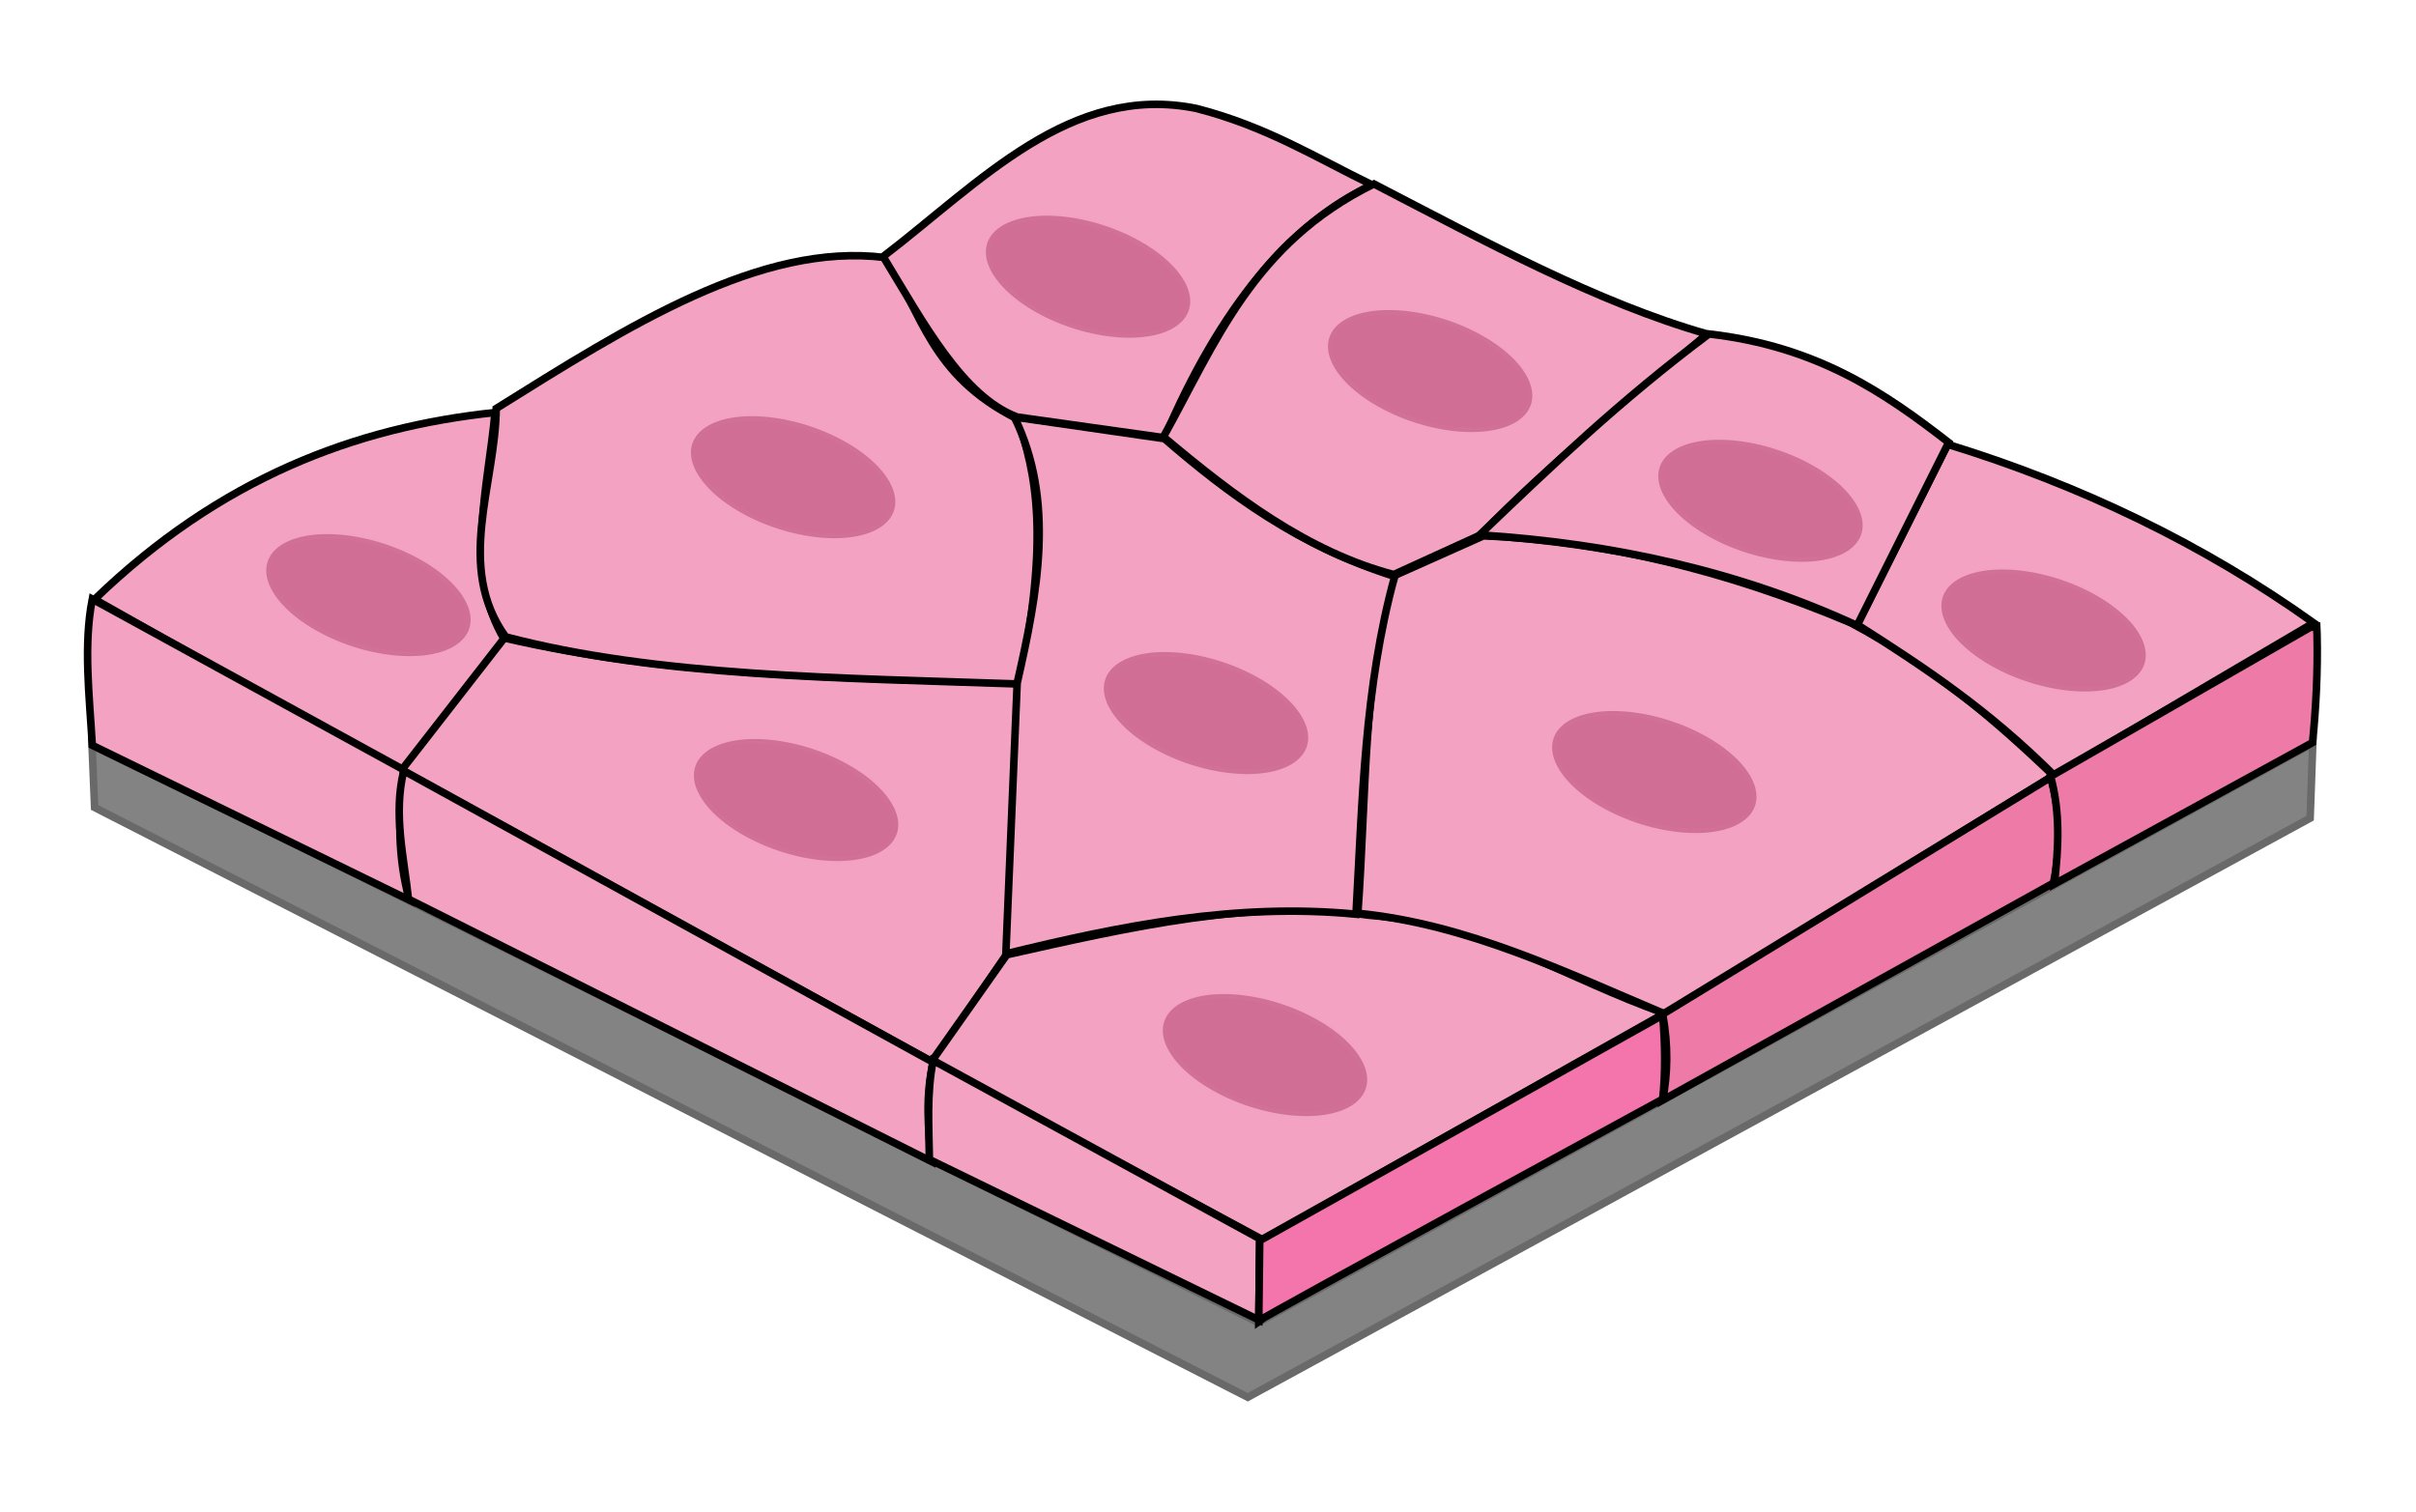
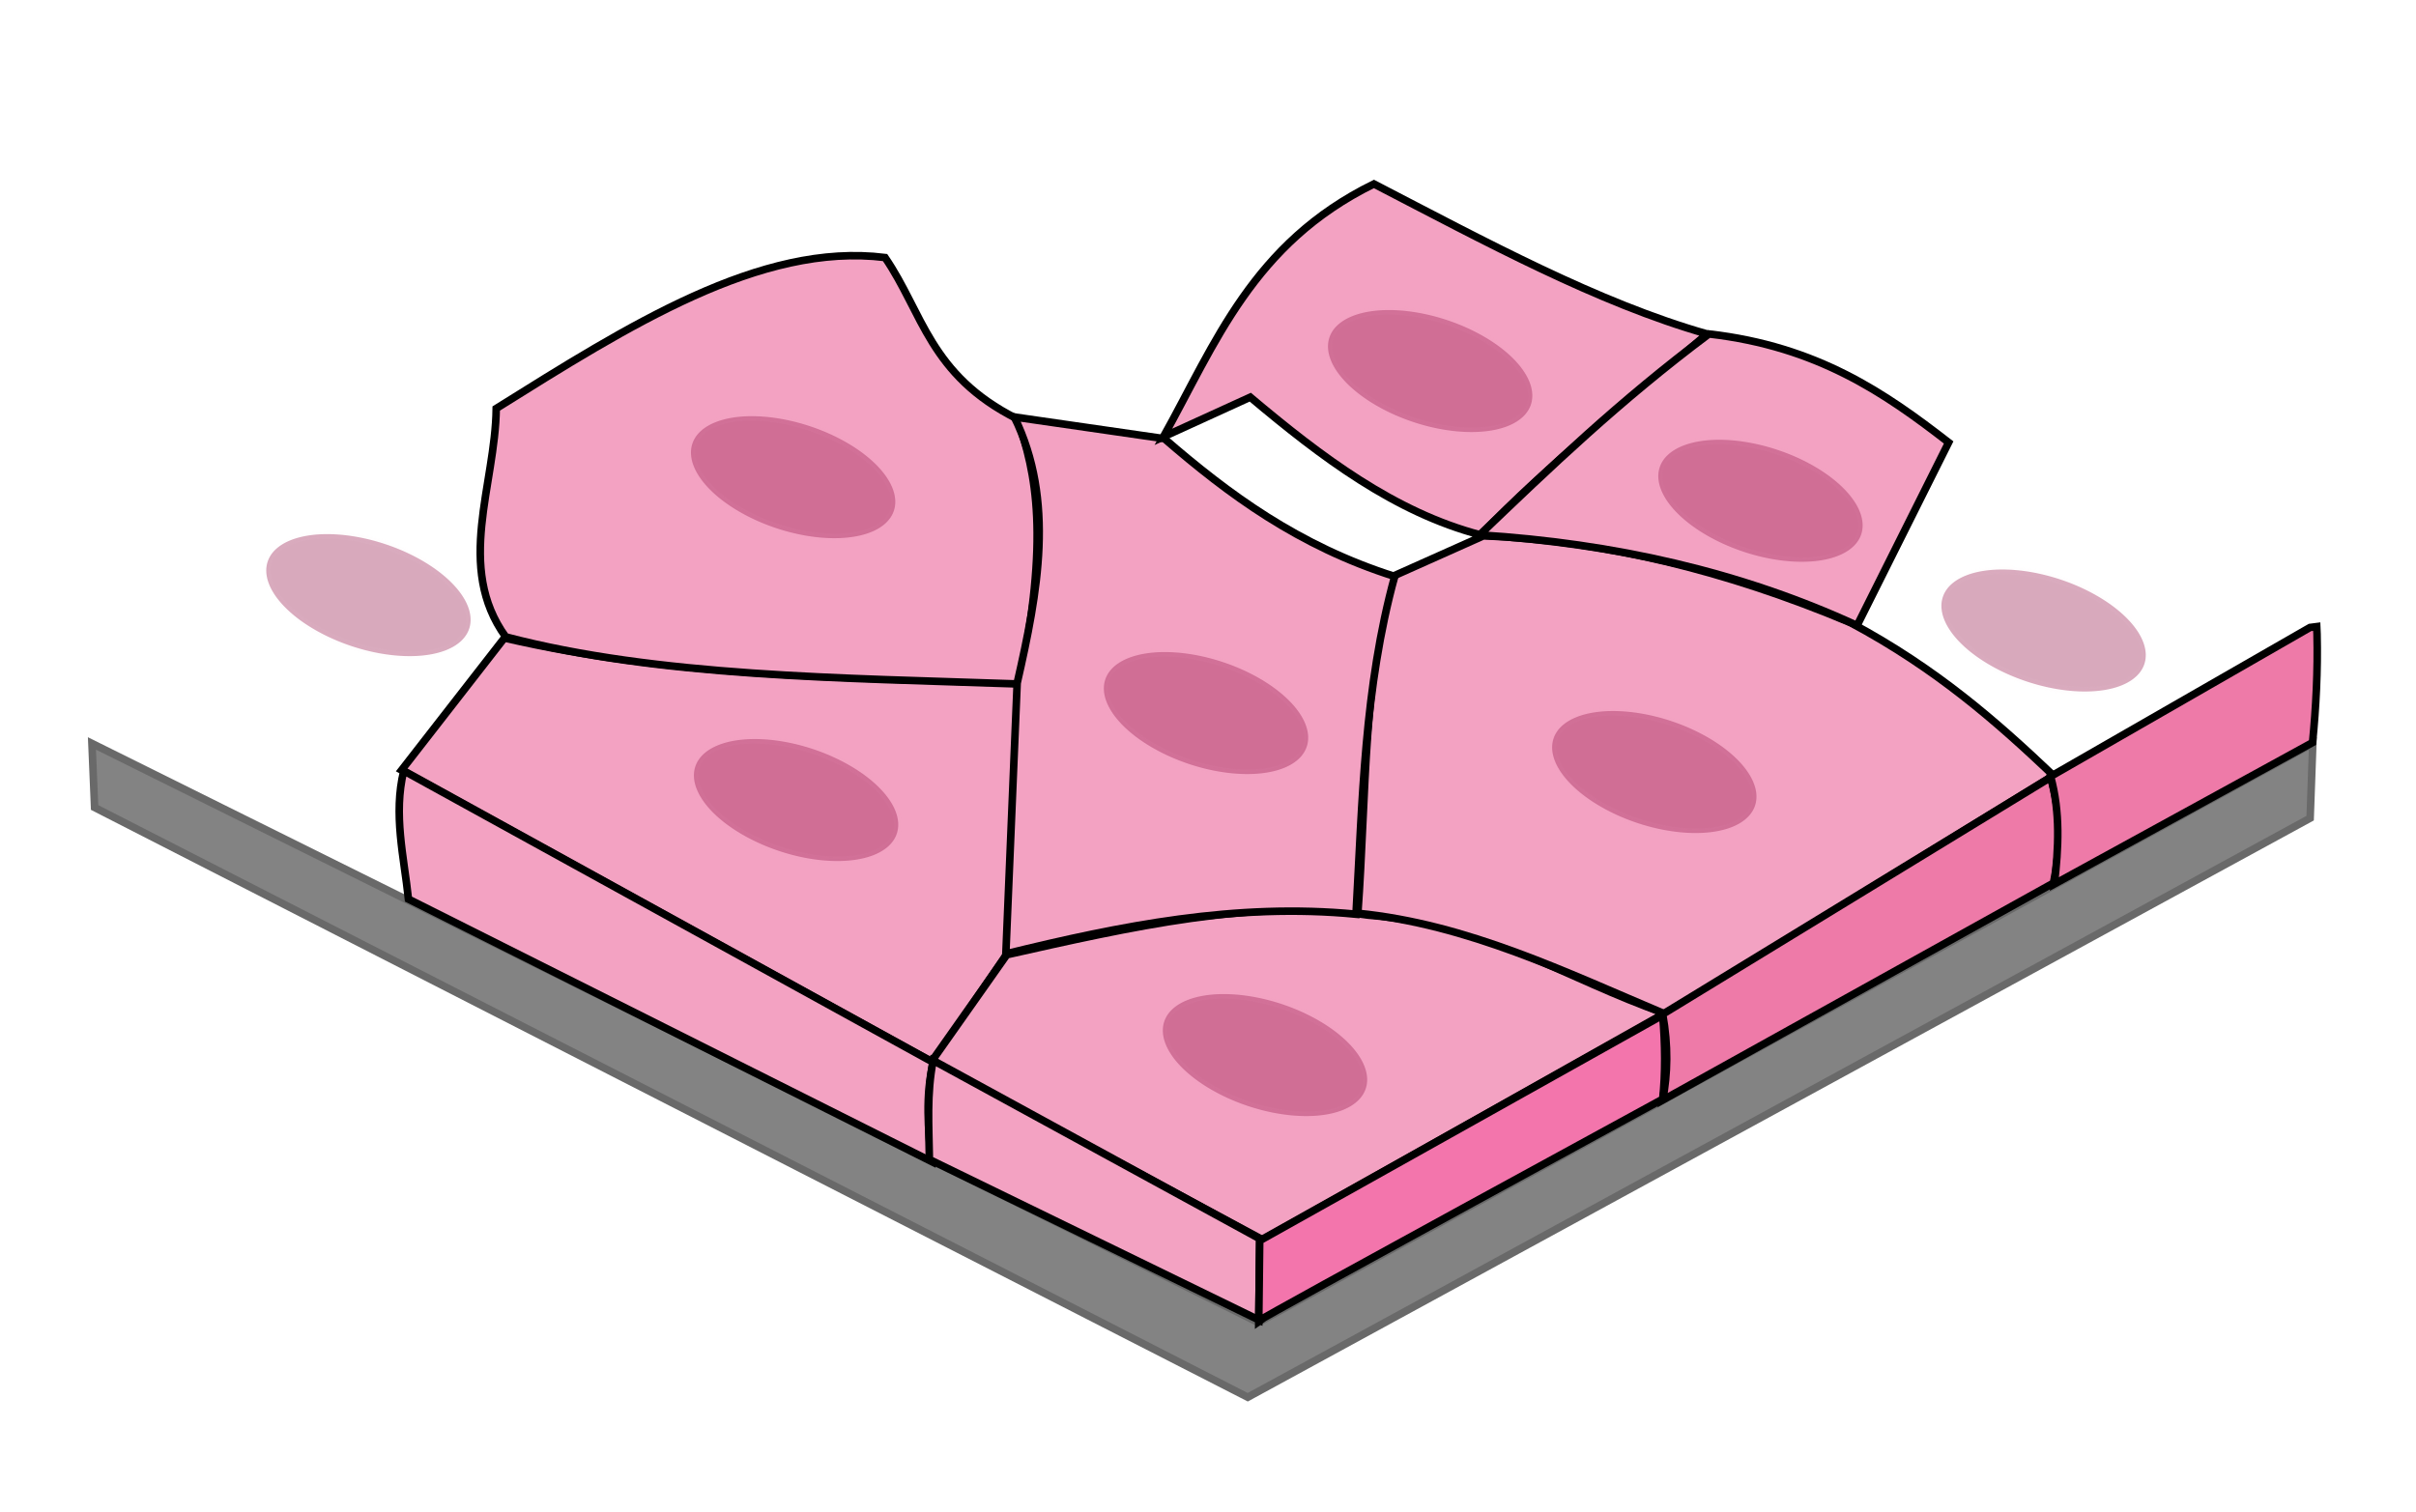
<svg xmlns="http://www.w3.org/2000/svg" xmlns:ns1="http://www.inkscape.org/namespaces/inkscape" xmlns:ns2="http://sodipodi.sourceforge.net/DTD/sodipodi-0.dtd" xmlns:ns4="http://www.openswatchbook.org/uri/2009/osb" xmlns:xlink="http://www.w3.org/1999/xlink" width="320" height="200.36" id="svg4128" version="1.1" ns1:version="0.48.4 r9939" ns2:docname="simple_squamous_epithelium.svg">
  <defs id="defs4130">
    <radialGradient r="6.781" fy="167.206" fx="60.938" cy="167.206" cx="60.938" gradientTransform="matrix(1,0,0,2.152,0,-192.627)" gradientUnits="userSpaceOnUse" id="radialGradient6073-8" xlink:href="#linearGradient3952-1-4-09" ns1:collect="always" />
    <linearGradient id="linearGradient3952-1-4-09">
      <stop style="stop-color:#de94b0;stop-opacity:1;" offset="0" id="stop3954-6-6-6" />
      <stop style="stop-color:#de94b0;stop-opacity:0;" offset="1" id="stop3956-39-6-60" />
    </linearGradient>
    <filter color-interpolation-filters="sRGB" ns1:collect="always" id="filter4150-3-9-45" x="-0.197" width="1.395" y="-0.088" height="1.176">
      <feGaussianBlur ns1:collect="always" stdDeviation="1.028" id="feGaussianBlur4152-34-6-82" />
    </filter>
    <radialGradient r="6.781" fy="167.206" fx="60.938" cy="167.206" cx="60.938" gradientTransform="matrix(1,0,0,2.152,0,-192.627)" gradientUnits="userSpaceOnUse" id="radialGradient6073-9" xlink:href="#linearGradient3952-1-4-05" ns1:collect="always" />
    <linearGradient id="linearGradient3952-1-4-05">
      <stop style="stop-color:#de94b0;stop-opacity:1;" offset="0" id="stop3954-6-6-53" />
      <stop style="stop-color:#de94b0;stop-opacity:0;" offset="1" id="stop3956-39-6-9" />
    </linearGradient>
    <filter color-interpolation-filters="sRGB" ns1:collect="always" id="filter4150-3-9-15" x="-0.197" width="1.395" y="-0.088" height="1.176">
      <feGaussianBlur ns1:collect="always" stdDeviation="1.028" id="feGaussianBlur4152-34-6-04" />
    </filter>
    <radialGradient r="6.781" fy="167.206" fx="60.938" cy="167.206" cx="60.938" gradientTransform="matrix(1,0,0,2.152,0,-192.627)" gradientUnits="userSpaceOnUse" id="radialGradient6073-4" xlink:href="#linearGradient3952-1-4-68" ns1:collect="always" />
    <linearGradient id="linearGradient3952-1-4-68">
      <stop style="stop-color:#de94b0;stop-opacity:1;" offset="0" id="stop3954-6-6-08" />
      <stop style="stop-color:#de94b0;stop-opacity:0;" offset="1" id="stop3956-39-6-6" />
    </linearGradient>
    <filter color-interpolation-filters="sRGB" ns1:collect="always" id="filter4150-3-9-7" x="-0.197" width="1.395" y="-0.088" height="1.176">
      <feGaussianBlur ns1:collect="always" stdDeviation="1.028" id="feGaussianBlur4152-34-6-5" />
    </filter>
    <radialGradient r="6.781" fy="167.206" fx="60.938" cy="167.206" cx="60.938" gradientTransform="matrix(1,0,0,2.152,0,-192.627)" gradientUnits="userSpaceOnUse" id="radialGradient6073-60" xlink:href="#linearGradient3952-1-4-43" ns1:collect="always" />
    <linearGradient id="linearGradient3952-1-4-43">
      <stop style="stop-color:#de94b0;stop-opacity:1;" offset="0" id="stop3954-6-6-2" />
      <stop style="stop-color:#de94b0;stop-opacity:0;" offset="1" id="stop3956-39-6-5" />
    </linearGradient>
    <filter color-interpolation-filters="sRGB" ns1:collect="always" id="filter4150-3-9-13" x="-0.197" width="1.395" y="-0.088" height="1.176">
      <feGaussianBlur ns1:collect="always" stdDeviation="1.028" id="feGaussianBlur4152-34-6-2" />
    </filter>
    <radialGradient r="6.781" fy="167.206" fx="60.938" cy="167.206" cx="60.938" gradientTransform="matrix(1,0,0,2.152,0,-192.627)" gradientUnits="userSpaceOnUse" id="radialGradient6073-0" xlink:href="#linearGradient3952-1-4-0" ns1:collect="always" />
    <linearGradient id="linearGradient3952-1-4-0">
      <stop style="stop-color:#de94b0;stop-opacity:1;" offset="0" id="stop3954-6-6-9" />
      <stop style="stop-color:#de94b0;stop-opacity:0;" offset="1" id="stop3956-39-6-12" />
    </linearGradient>
    <filter color-interpolation-filters="sRGB" ns1:collect="always" id="filter4150-3-9-4" x="-0.197" width="1.395" y="-0.088" height="1.176">
      <feGaussianBlur ns1:collect="always" stdDeviation="1.028" id="feGaussianBlur4152-34-6-9" />
    </filter>
    <radialGradient r="6.781" fy="167.206" fx="60.938" cy="167.206" cx="60.938" gradientTransform="matrix(1,0,0,2.152,0,-192.627)" gradientUnits="userSpaceOnUse" id="radialGradient6073-57" xlink:href="#linearGradient3952-1-4-1" ns1:collect="always" />
    <linearGradient id="linearGradient3952-1-4-1">
      <stop style="stop-color:#de94b0;stop-opacity:1;" offset="0" id="stop3954-6-6-40" />
      <stop style="stop-color:#de94b0;stop-opacity:0;" offset="1" id="stop3956-39-6-1" />
    </linearGradient>
    <filter color-interpolation-filters="sRGB" ns1:collect="always" id="filter4150-3-9-1" x="-0.197" width="1.395" y="-0.088" height="1.176">
      <feGaussianBlur ns1:collect="always" stdDeviation="1.028" id="feGaussianBlur4152-34-6-8" />
    </filter>
    <radialGradient r="6.781" fy="167.206" fx="60.938" cy="167.206" cx="60.938" gradientTransform="matrix(1,0,0,2.152,0,-192.627)" gradientUnits="userSpaceOnUse" id="radialGradient6073-5" xlink:href="#linearGradient3952-1-4-4" ns1:collect="always" />
    <linearGradient id="linearGradient3952-1-4-4">
      <stop style="stop-color:#de94b0;stop-opacity:1;" offset="0" id="stop3954-6-6-0" />
      <stop style="stop-color:#de94b0;stop-opacity:0;" offset="1" id="stop3956-39-6-8" />
    </linearGradient>
    <filter color-interpolation-filters="sRGB" ns1:collect="always" id="filter4150-3-9-08" x="-0.197" width="1.395" y="-0.088" height="1.176">
      <feGaussianBlur ns1:collect="always" stdDeviation="1.028" id="feGaussianBlur4152-34-6-1" />
    </filter>
    <radialGradient r="6.781" fy="167.206" fx="60.938" cy="167.206" cx="60.938" gradientTransform="matrix(1,0,0,2.152,0,-192.627)" gradientUnits="userSpaceOnUse" id="radialGradient6073-6" xlink:href="#linearGradient3952-1-4-8" ns1:collect="always" />
    <linearGradient id="linearGradient3952-1-4-8">
      <stop style="stop-color:#de94b0;stop-opacity:1;" offset="0" id="stop3954-6-6-5" />
      <stop style="stop-color:#de94b0;stop-opacity:0;" offset="1" id="stop3956-39-6-0" />
    </linearGradient>
    <filter color-interpolation-filters="sRGB" ns1:collect="always" id="filter4150-3-9-5" x="-0.197" width="1.395" y="-0.088" height="1.176">
      <feGaussianBlur ns1:collect="always" stdDeviation="1.028" id="feGaussianBlur4152-34-6-6" />
    </filter>
    <radialGradient r="6.781" fy="167.206" fx="60.938" cy="167.206" cx="60.938" gradientTransform="matrix(1,0,0,2.152,0,-192.627)" gradientUnits="userSpaceOnUse" id="radialGradient6073" xlink:href="#linearGradient3952-1-4-6" ns1:collect="always" />
    <linearGradient id="linearGradient3952-1-4-6">
      <stop style="stop-color:#de94b0;stop-opacity:1;" offset="0" id="stop3954-6-6-4" />
      <stop style="stop-color:#de94b0;stop-opacity:0;" offset="1" id="stop3956-39-6-3" />
    </linearGradient>
    <filter color-interpolation-filters="sRGB" ns1:collect="always" id="filter4150-3-9-0" x="-0.197" width="1.395" y="-0.088" height="1.176">
      <feGaussianBlur ns1:collect="always" stdDeviation="1.028" id="feGaussianBlur4152-34-6-0" />
    </filter>
    <radialGradient r="6.781" fy="167.206" fx="60.938" cy="167.206" cx="60.938" gradientTransform="matrix(1,0,0,2.152,0,-192.627)" gradientUnits="userSpaceOnUse" id="radialGradient6033" xlink:href="#linearGradient3952-1-4" ns1:collect="always" />
    <linearGradient id="linearGradient3952-1-4">
      <stop style="stop-color:#de94b0;stop-opacity:1;" offset="0" id="stop3954-6-6" />
      <stop style="stop-color:#de94b0;stop-opacity:0;" offset="1" id="stop3956-39-6" />
    </linearGradient>
    <filter color-interpolation-filters="sRGB" ns1:collect="always" id="filter4150-3-9" x="-0.197" width="1.395" y="-0.088" height="1.176">
      <feGaussianBlur ns1:collect="always" stdDeviation="1.028" id="feGaussianBlur4152-34-6" />
    </filter>
    <linearGradient ns1:collect="always" xlink:href="#linearGradient4111" id="linearGradient4115" x1="39.452" y1="110.673" x2="334.608" y2="110.673" gradientUnits="userSpaceOnUse" gradientTransform="translate(-7.812,45.312)" />
    <linearGradient id="linearGradient4111" ns4:paint="solid">
      <stop style="stop-color:#838383;stop-opacity:1;" offset="0" id="stop4113" />
    </linearGradient>
    <linearGradient y2="110.673" x2="334.608" y1="110.673" x1="39.452" gradientTransform="translate(-27.775,883.135)" gradientUnits="userSpaceOnUse" id="linearGradient4126" xlink:href="#linearGradient4111" ns1:collect="always" />
  </defs>
  <ns2:namedview id="base" pagecolor="#ffffff" bordercolor="#666666" borderopacity="1.0" ns1:pageopacity="0.0" ns1:pageshadow="2" ns1:zoom="0.98994949" ns1:cx="184.60979" ns1:cy="131.81274" ns1:document-units="px" ns1:current-layer="layer1" showgrid="false" ns1:window-width="1920" ns1:window-height="1146" ns1:window-x="0" ns1:window-y="0" ns1:window-maximized="1" />
  <g ns1:label="Layer 1" ns1:groupmode="layer" id="layer1" transform="translate(0,-852.002)">
    <path style="fill:url(#linearGradient4126);fill-opacity:1;stroke:#696969;stroke-width:1px;stroke-linecap:butt;stroke-linejoin:miter;stroke-opacity:1" d="m 12.53,958.982 152.735,78.135 140.714,-76.721 0.354,-9.899 -139.654,76.721 -154.503,-76.721 z" id="path4077" ns1:connector-curvature="0" />
    <g id="g4117" style="fill:#f3a2c2;fill-opacity:1" transform="translate(-27.775,883.135)">
-       <path ns2:nodetypes="ccccc" ns1:connector-curvature="0" id="path4079" d="m 40.305,48.271 40.659,22.981 13.612,-17.678 C 89.193,44.696 92.458,33.294 93.338,23.522 74.82,25.465 56.942,32.219 40.305,48.271 z" style="fill:#f3a2c2;fill-opacity:1;stroke:#000000;stroke-width:1px;stroke-linecap:butt;stroke-linejoin:miter;stroke-opacity:1" />
      <path ns2:nodetypes="cccccc" ns1:connector-curvature="0" id="path4081" d="m 151.321,109.612 9.899,-14.496 1.414,-35.709 C 139.83,58.562 117.38,58.658 94.576,53.397 L 80.964,70.898 z" style="fill:#f3a2c2;fill-opacity:1;stroke:#000000;stroke-width:1px;stroke-linecap:butt;stroke-linejoin:miter;stroke-opacity:1" />
      <path ns2:nodetypes="cccccc" ns1:connector-curvature="0" id="path4083" d="M 151.148,109.518 195,133.112 l 53.25,-30 C 235.003,98.484 225.245,91.427 209,90.112 c -15.023,-2.209 -31.545,1.579 -47.875,5.25 z" style="fill:#f3a2c2;fill-opacity:1;stroke:#000000;stroke-width:1px;stroke-linecap:butt;stroke-linejoin:miter;stroke-opacity:1" />
      <path ns2:nodetypes="ccccccc" ns1:connector-curvature="0" id="path4085" d="M 248.375,103.237 299.75,71.612 c -7.502,-7.114 -15.431,-14.121 -26.875,-20.25 -16.536,-6.948 -32.755,-10.885 -48.625,-11.5 l -11.75,5.25 c -4.168,12.12 -3.752,29.281 -4.875,44.75 14.513,1.437 27.511,7.799 40.75,13.375 z" style="fill:#f3a2c2;fill-opacity:1;stroke:#000000;stroke-width:1px;stroke-linecap:butt;stroke-linejoin:miter;stroke-opacity:1" />
-       <path ns2:nodetypes="ccccc" ns1:connector-curvature="0" id="path4087" d="M 299.875,71.612 334.218,51.388 C 319.588,40.944 303.248,33.118 285.75,27.737 l -12,23.875 c 9.157,5.838 17.295,11.218 26.125,20 z" style="fill:#f3a2c2;fill-opacity:1;stroke:#000000;stroke-width:1px;stroke-linecap:butt;stroke-linejoin:miter;stroke-opacity:1" />
      <path ns2:nodetypes="cccccc" ns1:connector-curvature="0" id="path4089" d="m 93.5,22.987 c 17.486,-10.93 34.988,-22.064 51.5,-20 5.013,7.312 5.897,15.561 17.5,21.375 2.549,7.147 4.278,15.811 0.25,35.125 -23.661,-0.818 -47.858,-0.954 -68,-6.25 -6.687,-9.265 -1.365,-20.097 -1.25,-30.25 z" style="fill:#f3a2c2;fill-opacity:1;stroke:#000000;stroke-width:1px;stroke-linecap:butt;stroke-linejoin:miter;stroke-opacity:1" />
      <path ns2:nodetypes="ccccccc" ns1:connector-curvature="0" id="path4091" d="m 161,95.237 c 15.21,-3.733 30.507,-6.781 46.375,-5.25 0.849,-15.003 1.092,-30.066 5.125,-44.75 -12.796,-4.061 -21.989,-10.893 -30.5,-18.25 l -19.875,-2.875 c 5.42,11.115 3.131,23.154 0.375,35.25 z" style="fill:#f3a2c2;fill-opacity:1;stroke:#000000;stroke-width:1px;stroke-linecap:butt;stroke-linejoin:miter;stroke-opacity:1" />
-       <path ns2:nodetypes="cccccc" ns1:connector-curvature="0" id="path4093" d="m 144.75,2.862 c 12.881,-9.875 24.827,-23.023 41.5,-19.625 9.25,2.375 15.844,6.52 23.25,10.125 C 198.596,-1.52 189.4,9.545 182,26.862 l -19.5,-2.75 c -7.23,-2.702 -12.429,-12.503 -17.75,-21.25 z" style="fill:#f3a2c2;fill-opacity:1;stroke:#000000;stroke-width:1px;stroke-linecap:butt;stroke-linejoin:miter;stroke-opacity:1" />
-       <path ns2:nodetypes="cccccc" ns1:connector-curvature="0" id="path4095" d="m 181.875,26.737 c 6.869,-12.336 11.798,-25.609 27.875,-33.5 14.803,7.665 29.643,15.744 44.125,19.875 -10.228,8.761 -21.001,17.249 -30,26.625 l -11.5,5.25 c -11.4,-3 -21.073,-10.317 -30.5,-18.25 z" style="fill:#f3a2c2;fill-opacity:1;stroke:#000000;stroke-width:1px;stroke-linecap:butt;stroke-linejoin:miter;stroke-opacity:1" />
+       <path ns2:nodetypes="cccccc" ns1:connector-curvature="0" id="path4095" d="m 181.875,26.737 c 6.869,-12.336 11.798,-25.609 27.875,-33.5 14.803,7.665 29.643,15.744 44.125,19.875 -10.228,8.761 -21.001,17.249 -30,26.625 c -11.4,-3 -21.073,-10.317 -30.5,-18.25 z" style="fill:#f3a2c2;fill-opacity:1;stroke:#000000;stroke-width:1px;stroke-linecap:butt;stroke-linejoin:miter;stroke-opacity:1" />
      <path ns2:nodetypes="ccccc" ns1:connector-curvature="0" id="path4097" d="m 223.75,39.737 c 9.266,-8.875 18.509,-17.75 30.375,-26.625 14.356,1.647 23.293,7.812 31.75,14.375 l -12.125,24.25 c -15.454,-7.119 -32.214,-10.879 -50,-12 z" style="fill:#f3a2c2;fill-opacity:1;stroke:#000000;stroke-width:1px;stroke-linecap:butt;stroke-linejoin:miter;stroke-opacity:1" />
-       <path ns2:nodetypes="ccccc" ns1:connector-curvature="0" id="path4099" d="m 40,48.237 c -1.191,6.101 -0.384,12.802 0,19.375 l 42,20.5 c -1.578,-5.655 -1.495,-11.429 -0.75,-17.25 z" style="fill:#f3a2c2;fill-opacity:1;stroke:#000000;stroke-width:1px;stroke-linecap:butt;stroke-linejoin:miter;stroke-opacity:1" />
      <path ns2:nodetypes="ccccc" ns1:connector-curvature="0" id="path4101" d="m 81.875,87.987 69.25,34.75 c -0.404,-4.321 -0.81,-8.641 0.25,-13.125 L 81.25,70.987 c -1.406,5.791 0.025,11.363 0.625,17 z" style="fill:#f3a2c2;fill-opacity:1;stroke:#000000;stroke-width:1px;stroke-linecap:butt;stroke-linejoin:miter;stroke-opacity:1" />
      <path ns2:nodetypes="ccccc" ns1:connector-curvature="0" id="path4103" d="m 151.375,109.362 43.25,23.625 -0.125,10.75 -43.625,-21.25 c -0.06,-4.356 -0.384,-8.69 0.5,-13.125 z" style="fill:#f3a2c2;fill-opacity:1;stroke:#000000;stroke-width:1px;stroke-linecap:butt;stroke-linejoin:miter;stroke-opacity:1" />
      <path ns2:nodetypes="ccccc" ns1:connector-curvature="0" id="path4105" d="m 194.5,143.862 c 0.75,-0.625 53.5,-29.375 53.5,-29.375 0.368,-3.463 0.339,-7.191 0,-11.125 l -53.375,29.875 z" style="fill:#f375ac;fill-opacity:1;stroke:#000000;stroke-width:1px;stroke-linecap:butt;stroke-linejoin:miter;stroke-opacity:1" />
      <path ns2:nodetypes="ccccc" ns1:connector-curvature="0" id="path4107" d="m 248,103.237 c 0.752,4.168 0.661,7.914 0,11.375 l 51.75,-28.75 c 0.938,-4.454 1.039,-9.075 -0.375,-14 z" style="fill:#ee7aa8;fill-opacity:1;stroke:#000000;stroke-width:1px;stroke-linecap:butt;stroke-linejoin:miter;stroke-opacity:1" />
      <path ns2:nodetypes="ccsccccc" ns1:connector-curvature="0" id="path4109" d="m 299.875,85.987 34.198,-18.742 c 0.458,-4.644 0.711,-9.515 0.595,-14.378 -0.011,-0.46 -0.025,-0.522 -0.043,-0.982 l -0.893,0.115 -34.357,19.737 c 1.312,4.75 1.053,9.5 0.5,14.25 z" style="fill:#ee7aa8;fill-opacity:1;stroke:#000000;stroke-width:1px;stroke-linecap:butt;stroke-linejoin:miter;stroke-opacity:1" />
    </g>
    <path ns2:type="arc" style="opacity:0.6;fill:#931246;fill-opacity:1;stroke:url(#radialGradient6033);stroke-width:1.063;stroke-linecap:butt;stroke-linejoin:miter;stroke-miterlimit:4;stroke-opacity:1;stroke-dasharray:none;stroke-dashoffset:0;filter:url(#filter4150-3-9)" id="path3333-1-7" ns2:cx="60.9375" ns2:cy="167.20593" ns2:rx="6.25" ns2:ry="14.0625" d="m 67.188,167.206 a 6.25,14.062 0 1 1 -12.5,0 6.25,14.062 0 1 1 12.5,0 z" transform="matrix(0.359,-1.08,0.949,0.316,-75.114,970.973)" />
    <path ns2:type="arc" style="opacity:0.6;fill:#931246;fill-opacity:1;stroke:url(#radialGradient6073);stroke-width:1.063;stroke-linecap:butt;stroke-linejoin:miter;stroke-miterlimit:4;stroke-opacity:1;stroke-dasharray:none;stroke-dashoffset:0;filter:url(#filter4150-3-9-0)" id="path3333-1-7-2" ns2:cx="60.9375" ns2:cy="167.20593" ns2:rx="6.25" ns2:ry="14.0625" d="m 67.188,167.206 a 6.25,14.062 0 1 1 -12.5,0 6.25,14.062 0 1 1 12.5,0 z" transform="matrix(0.359,-1.08,0.949,0.316,-13.005,1004.762)" />
    <path ns2:type="arc" style="opacity:0.6;fill:#931246;fill-opacity:1;stroke:url(#radialGradient6073-6);stroke-width:1.063;stroke-linecap:butt;stroke-linejoin:miter;stroke-miterlimit:4;stroke-opacity:1;stroke-dasharray:none;stroke-dashoffset:0;filter:url(#filter4150-3-9-5)" id="path3333-1-7-7" ns2:cx="60.9375" ns2:cy="167.20593" ns2:rx="6.25" ns2:ry="14.0625" d="m 67.188,167.206 a 6.25,14.062 0 1 1 -12.5,0 6.25,14.062 0 1 1 12.5,0 z" transform="matrix(0.359,-1.08,0.949,0.316,38.558,967.262)" />
    <path ns2:type="arc" style="opacity:0.6;fill:#931246;fill-opacity:1;stroke:url(#radialGradient6073-5);stroke-width:1.063;stroke-linecap:butt;stroke-linejoin:miter;stroke-miterlimit:4;stroke-opacity:1;stroke-dasharray:none;stroke-dashoffset:0;filter:url(#filter4150-3-9-08)" id="path3333-1-7-3" ns2:cx="60.9375" ns2:cy="167.20593" ns2:rx="6.25" ns2:ry="14.0625" d="m 67.188,167.206 a 6.25,14.062 0 1 1 -12.5,0 6.25,14.062 0 1 1 12.5,0 z" transform="matrix(0.359,-1.08,0.949,0.316,-20.817,959.45)" />
    <path ns2:type="arc" style="opacity:0.6;fill:#931246;fill-opacity:1;stroke:url(#radialGradient6073-57);stroke-width:1.063;stroke-linecap:butt;stroke-linejoin:miter;stroke-miterlimit:4;stroke-opacity:1;stroke-dasharray:none;stroke-dashoffset:0;filter:url(#filter4150-3-9-1)" id="path3333-1-7-8" ns2:cx="60.9375" ns2:cy="167.20593" ns2:rx="6.25" ns2:ry="14.0625" d="m 67.188,167.206 a 6.25,14.062 0 1 1 -12.5,0 6.25,14.062 0 1 1 12.5,0 z" transform="matrix(0.359,-1.08,0.949,0.316,-75.505,928.2)" />
    <path ns2:type="arc" style="opacity:0.6;fill:#931246;fill-opacity:1;stroke:url(#radialGradient6073-0);stroke-width:1.063;stroke-linecap:butt;stroke-linejoin:miter;stroke-miterlimit:4;stroke-opacity:1;stroke-dasharray:none;stroke-dashoffset:0;filter:url(#filter4150-3-9-4)" id="path3333-1-7-1" ns2:cx="60.9375" ns2:cy="167.20593" ns2:rx="6.25" ns2:ry="14.0625" d="m 67.188,167.206 a 6.25,14.062 0 1 1 -12.5,0 6.25,14.062 0 1 1 12.5,0 z" transform="matrix(0.359,-1.08,0.949,0.316,-131.755,943.825)" />
-     <path ns2:type="arc" style="opacity:0.6;fill:#931246;fill-opacity:1;stroke:url(#radialGradient6073-60);stroke-width:1.063;stroke-linecap:butt;stroke-linejoin:miter;stroke-miterlimit:4;stroke-opacity:1;stroke-dasharray:none;stroke-dashoffset:0;filter:url(#filter4150-3-9-13)" id="path3333-1-7-6" ns2:cx="60.9375" ns2:cy="167.20593" ns2:rx="6.25" ns2:ry="14.0625" d="m 67.188,167.206 a 6.25,14.062 0 1 1 -12.5,0 6.25,14.062 0 1 1 12.5,0 z" transform="matrix(0.359,-1.08,0.949,0.316,-36.442,901.637)" />
    <path ns2:type="arc" style="opacity:0.6;fill:#931246;fill-opacity:1;stroke:url(#radialGradient6073-4);stroke-width:1.063;stroke-linecap:butt;stroke-linejoin:miter;stroke-miterlimit:4;stroke-opacity:1;stroke-dasharray:none;stroke-dashoffset:0;filter:url(#filter4150-3-9-7)" id="path3333-1-7-4" ns2:cx="60.9375" ns2:cy="167.20593" ns2:rx="6.25" ns2:ry="14.0625" d="m 67.188,167.206 a 6.25,14.062 0 1 1 -12.5,0 6.25,14.062 0 1 1 12.5,0 z" transform="matrix(0.359,-1.08,0.949,0.316,8.87,914.137)" />
    <path ns2:type="arc" style="opacity:0.6;fill:#931246;fill-opacity:1;stroke:url(#radialGradient6073-9);stroke-width:1.063;stroke-linecap:butt;stroke-linejoin:miter;stroke-miterlimit:4;stroke-opacity:1;stroke-dasharray:none;stroke-dashoffset:0;filter:url(#filter4150-3-9-15)" id="path3333-1-7-67" ns2:cx="60.9375" ns2:cy="167.20593" ns2:rx="6.25" ns2:ry="14.0625" d="m 67.188,167.206 a 6.25,14.062 0 1 1 -12.5,0 6.25,14.062 0 1 1 12.5,0 z" transform="matrix(0.359,-1.08,0.949,0.316,52.62,931.325)" />
    <path ns2:type="arc" style="opacity:0.6;fill:#931246;fill-opacity:1;stroke:url(#radialGradient6073-8);stroke-width:1.063;stroke-linecap:butt;stroke-linejoin:miter;stroke-miterlimit:4;stroke-opacity:1;stroke-dasharray:none;stroke-dashoffset:0;filter:url(#filter4150-3-9-45)" id="path3333-1-7-68" ns2:cx="60.9375" ns2:cy="167.20593" ns2:rx="6.25" ns2:ry="14.0625" d="m 67.188,167.206 a 6.25,14.062 0 1 1 -12.5,0 6.25,14.062 0 1 1 12.5,0 z" transform="matrix(0.359,-1.08,0.949,0.316,90.12,948.512)" />
  </g>
</svg>